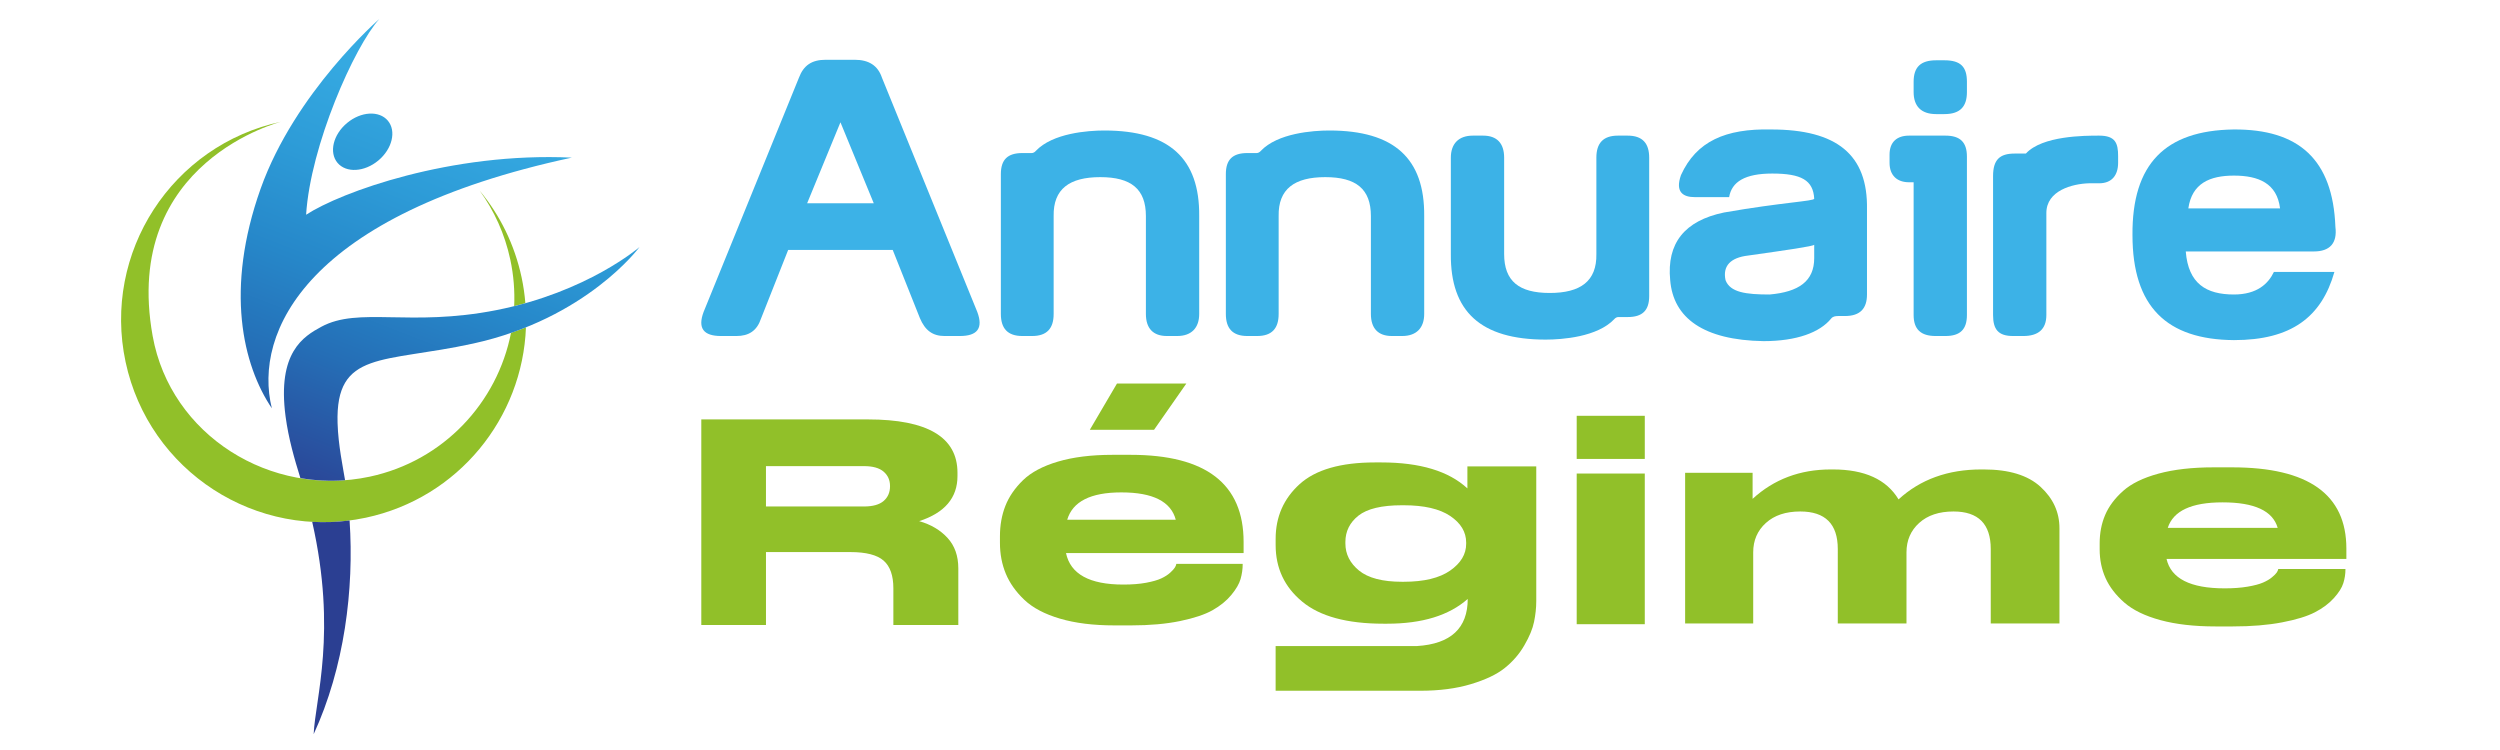
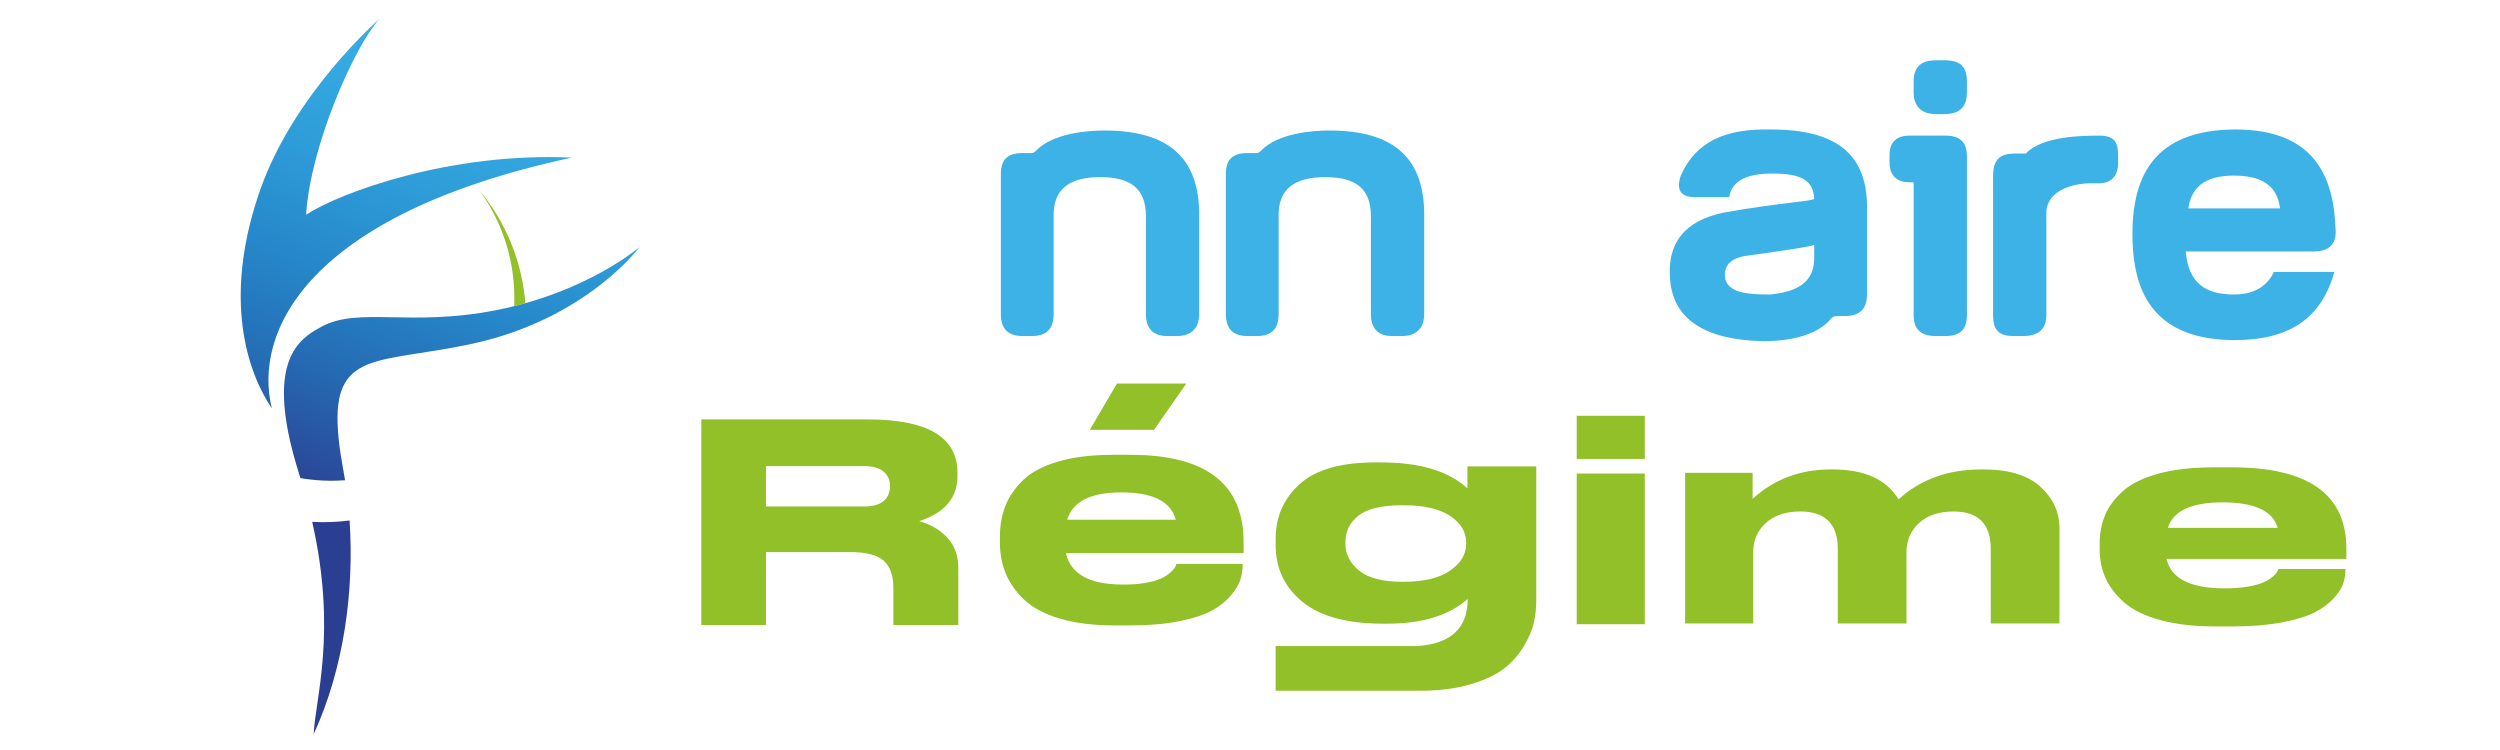
<svg xmlns="http://www.w3.org/2000/svg" version="1.1" id="Calque_1" x="0px" y="0px" width="200px" height="60px" viewBox="0 0 200 60" enable-background="new 0 0 200 60" xml:space="preserve">
  <g>
    <path fill="#91C029" d="M41.135,24.49c0.304-0.075,0.603-0.154,0.894-0.235c-0.057-0.686-0.153-1.374-0.301-2.064   c-0.564-2.643-1.744-4.995-3.356-6.941c1.16,1.602,2.014,3.465,2.453,5.523C41.092,22.022,41.189,23.27,41.135,24.49z" />
-     <path fill="#91C029" d="M40.88,26.629c-1.091,5.577-5.396,10.242-11.305,11.505c-7.901,1.688-15.929-3.299-17.362-11.25   C9.687,12.857,22.643,9.704,22.504,9.734c-8.749,1.869-14.326,10.476-12.457,19.224c1.869,8.748,10.476,14.325,19.224,12.457   c7.405-1.582,12.537-7.993,12.805-15.229C41.691,26.34,41.29,26.487,40.88,26.629z" />
  </g>
  <g>
    <linearGradient id="SVGID_1_" gradientUnits="userSpaceOnUse" x1="22.119" y1="42.568" x2="40.594" y2="-4.919">
      <stop offset="0" style="stop-color:#2B3F92" />
      <stop offset="0.087" style="stop-color:#29509F" />
      <stop offset="0.25" style="stop-color:#256EB6" />
      <stop offset="0.412" style="stop-color:#2687C9" />
      <stop offset="0.57" style="stop-color:#2D9BD7" />
      <stop offset="0.723" style="stop-color:#35A9E1" />
      <stop offset="0.869" style="stop-color:#3AB1E6" />
      <stop offset="1" style="stop-color:#3CB4E8" />
    </linearGradient>
    <path fill="url(#SVGID_1_)" d="M30.354,1.511c0,0-6.763,5.872-9.506,13.59c-2.857,8.039-1.439,14.086,0.899,17.563   c-1.499-6.054,2.742-15.485,23.997-20.054c-9.66-0.457-18.49,2.764-21.255,4.569C24.83,11.672,28.337,3.738,30.354,1.511z" />
    <linearGradient id="SVGID_2_" gradientUnits="userSpaceOnUse" x1="18.572" y1="38.184" x2="35.793" y2="-6.081">
      <stop offset="0" style="stop-color:#2B3F92" />
      <stop offset="0.087" style="stop-color:#29509F" />
      <stop offset="0.25" style="stop-color:#256EB6" />
      <stop offset="0.412" style="stop-color:#2687C9" />
      <stop offset="0.57" style="stop-color:#2D9BD7" />
      <stop offset="0.723" style="stop-color:#35A9E1" />
      <stop offset="0.869" style="stop-color:#3AB1E6" />
      <stop offset="1" style="stop-color:#3CB4E8" />
    </linearGradient>
-     <path fill="url(#SVGID_2_)" d="M30.267,12.84c-1.113,0.929-2.576,1.012-3.268,0.184c-0.691-0.828-0.35-2.253,0.764-3.183   c1.113-0.93,2.576-1.012,3.268-0.184S31.38,11.91,30.267,12.84z" />
    <g>
      <linearGradient id="SVGID_3_" gradientUnits="userSpaceOnUse" x1="28.284" y1="41.96" x2="45.504" y2="-2.303">
        <stop offset="0" style="stop-color:#2B3F92" />
        <stop offset="0.087" style="stop-color:#29509F" />
        <stop offset="0.25" style="stop-color:#256EB6" />
        <stop offset="0.412" style="stop-color:#2687C9" />
        <stop offset="0.57" style="stop-color:#2D9BD7" />
        <stop offset="0.723" style="stop-color:#35A9E1" />
        <stop offset="0.869" style="stop-color:#3AB1E6" />
        <stop offset="1" style="stop-color:#3CB4E8" />
      </linearGradient>
      <path fill="url(#SVGID_3_)" d="M24.976,41.748c2.005,8.845,0.247,14.141,0.117,16.986c2.456-5.326,3.246-11.591,2.874-17.096    C26.96,41.77,25.96,41.803,24.976,41.748z" />
      <linearGradient id="SVGID_4_" gradientUnits="userSpaceOnUse" x1="30.014" y1="42.634" x2="47.234" y2="-1.629">
        <stop offset="0" style="stop-color:#2B3F92" />
        <stop offset="0.087" style="stop-color:#29509F" />
        <stop offset="0.25" style="stop-color:#256EB6" />
        <stop offset="0.412" style="stop-color:#2687C9" />
        <stop offset="0.57" style="stop-color:#2D9BD7" />
        <stop offset="0.723" style="stop-color:#35A9E1" />
        <stop offset="0.869" style="stop-color:#3AB1E6" />
        <stop offset="1" style="stop-color:#3CB4E8" />
      </linearGradient>
      <path fill="url(#SVGID_4_)" d="M39.709,24.81c-6.931,1.367-11.009-0.295-14.005,1.333c-1.416,0.769-3.539,2.036-2.859,7.167    c0.238,1.792,0.716,3.425,1.186,4.937c1.162,0.201,2.36,0.263,3.574,0.171c-0.157-0.982-0.546-2.791-0.599-4.563    c-0.176-5.854,3.636-4.79,10.844-6.37c9.097-1.994,13.311-7.722,13.311-7.722S47.003,23.371,39.709,24.81z" />
    </g>
  </g>
  <g>
-     <path fill="#3CB2E7" d="M63.054,19.993l-2.173,5.494c-0.328,0.984-0.984,1.394-1.968,1.394h-1.23c-1.394,0-1.886-0.615-1.394-1.927   l7.626-18.737c0.369-0.984,1.025-1.435,2.132-1.435h1.189h1.148c1.107,0,1.845,0.451,2.173,1.435l7.626,18.737   c0.492,1.312,0,1.927-1.394,1.927h-1.23c-0.943,0-1.558-0.451-1.968-1.435l-2.173-5.453H63.054z M69.901,16.262l-2.665-6.478   l-2.665,6.478H69.901z" />
    <path fill="#3CB2E7" d="M88.351,10.44c5.207,0,7.626,2.255,7.585,6.847v7.831c0,1.107-0.615,1.763-1.763,1.763h-0.82   c-1.107,0-1.681-0.615-1.681-1.763v-7.831c0-2.173-1.189-3.116-3.649-3.116s-3.772,0.943-3.731,3.116v7.831   c0,1.148-0.533,1.763-1.722,1.763h-0.779c-1.189,0-1.722-0.615-1.722-1.763V13.925c0-1.148,0.533-1.681,1.722-1.681h0.738   c0.205,0,0.328-0.164,0.328-0.164C84.21,10.645,87.039,10.44,88.351,10.44z" />
    <path fill="#3CB2E7" d="M106.35,10.44c5.207,0,7.627,2.255,7.586,6.847v7.831c0,1.107-0.615,1.763-1.764,1.763h-0.82   c-1.107,0-1.68-0.615-1.68-1.763v-7.831c0-2.173-1.189-3.116-3.65-3.116c-2.459,0-3.771,0.943-3.73,3.116v7.831   c0,1.148-0.533,1.763-1.723,1.763H99.79c-1.189,0-1.722-0.615-1.722-1.763V13.925c0-1.148,0.533-1.681,1.722-1.681h0.737   c0.205,0,0.328-0.164,0.328-0.164C102.209,10.645,105.037,10.44,106.35,10.44z" />
-     <path fill="#3CB2E7" d="M123.652,27.168c-5.207,0-7.625-2.255-7.584-6.847v-7.708c0-1.107,0.613-1.763,1.762-1.763h0.82   c1.107,0,1.682,0.615,1.682,1.763v7.708c0,2.173,1.189,3.116,3.648,3.116c2.461,0,3.771-0.943,3.73-3.116v-7.708   c0-1.148,0.533-1.763,1.723-1.763h0.779c1.189,0,1.723,0.615,1.723,1.763v11.07c0,1.148-0.533,1.681-1.723,1.681h-0.738   c-0.205,0-0.328,0.164-0.328,0.164C127.793,26.963,124.965,27.168,123.652,27.168z" />
    <path fill="#3CB2E7" d="M149.359,16.754v6.806c0,1.107-0.533,1.722-1.764,1.722h-0.531c-0.246,0-0.451,0.041-0.574,0.205   c-0.902,1.107-2.748,1.804-5.412,1.804c-4.797-0.082-7.217-1.845-7.463-4.879c-0.287-2.952,1.148-4.756,4.305-5.412   c4.674-0.82,7.217-0.902,7.217-1.107c-0.082-1.476-1.025-2.009-3.361-2.009c-2.174,0-3.24,0.656-3.445,1.886h-2.746   c-0.902,0-1.6-0.369-1.107-1.763c1.23-2.706,3.566-3.731,7.217-3.649C146.941,10.358,149.441,12.367,149.359,16.754z    M145.137,20.649c0,0,0-0.943,0-1.066c-0.123,0.123-2.092,0.41-5.289,0.861c-1.395,0.164-2.051,0.82-1.805,1.968   c0.369,0.984,1.641,1.148,3.527,1.148C143.906,23.355,145.137,22.494,145.137,20.649z" />
    <path fill="#3CB2E7" d="M155.633,10.85c1.189,0,1.721,0.533,1.721,1.681V25.2c0,1.148-0.531,1.681-1.721,1.681h-0.779   c-1.189,0-1.764-0.533-1.764-1.681V14.581h-0.369c-0.943,0-1.557-0.533-1.557-1.558v-0.656c0-1.025,0.613-1.517,1.557-1.517   H155.633z M157.354,7.365c0,1.107-0.49,1.763-1.803,1.763h-0.656c-1.23,0-1.805-0.656-1.805-1.763v-0.82   c0-1.189,0.574-1.722,1.805-1.722h0.656c1.313,0,1.803,0.533,1.803,1.722V7.365z" />
    <path fill="#3CB2E7" d="M162.07,12.285c1.311-1.435,4.715-1.435,5.861-1.435c1.313,0,1.518,0.615,1.518,1.64v0.533   c0,0.984-0.492,1.64-1.518,1.64h-0.818c-1.313,0.041-3.404,0.574-3.404,2.378V25.2c0,1.148-0.656,1.681-1.844,1.681h-0.82   c-1.189,0-1.6-0.533-1.6-1.681V14.089c0-1.312,0.533-1.804,1.723-1.804H162.07z" />
    <path fill="#3CB2E7" d="M185.111,20.116h-10.25c0.205,2.583,1.639,3.444,3.854,3.444c1.846,0,2.748-0.861,3.197-1.804h4.84   c-1.025,3.608-3.445,5.453-8.037,5.453c-5.371-0.041-8.117-2.665-8.117-8.405c-0.041-5.699,2.623-8.364,8.076-8.446   c5.248-0.041,7.955,2.419,8.158,7.79C186.996,19.46,186.383,20.116,185.111,20.116z M178.715,14.048   c-1.928,0-3.361,0.615-3.648,2.624c4.92,0,7.338,0,7.338,0C182.158,14.663,180.684,14.048,178.715,14.048z" />
  </g>
  <g>
    <path fill="#91C029" d="M76.665,45.471v4.531h-5.196v-2.939c0-1.018-0.259-1.754-0.777-2.211c-0.518-0.457-1.406-0.686-2.664-0.686   h-6.75v5.836h-5.174V33.553h13.323c4.781,0,7.171,1.422,7.171,4.268v0.266c0,1.738-1.021,2.939-3.064,3.604   c0.933,0.266,1.688,0.711,2.266,1.338C76.375,43.654,76.665,44.469,76.665,45.471z M71.202,38.881c0-0.471-0.17-0.854-0.511-1.148   s-0.866-0.443-1.576-0.443h-7.838v3.229h7.838c0.71,0,1.236-0.148,1.576-0.441c0.34-0.295,0.511-0.686,0.511-1.174V38.881z" />
    <path fill="#91C029" d="M99.488,43.355v0.889H85.28c0.354,1.682,1.882,2.521,4.583,2.521h0.024c0.675,0,1.274-0.047,1.797-0.143   c0.522-0.098,0.929-0.213,1.218-0.35c0.29-0.135,0.526-0.287,0.711-0.455c0.185-0.17,0.31-0.305,0.374-0.41   c0.065-0.104,0.105-0.203,0.121-0.299h5.307v0.023c0,0.4-0.057,0.797-0.169,1.189s-0.362,0.82-0.748,1.285   c-0.386,0.465-0.885,0.869-1.496,1.213s-1.476,0.633-2.593,0.865c-1.118,0.23-2.417,0.348-3.896,0.348h-1.375   c-1.672,0-3.12-0.18-4.342-0.541s-2.171-0.861-2.847-1.502c-0.675-0.639-1.169-1.336-1.483-2.09   c-0.313-0.752-0.47-1.576-0.47-2.473v-0.529c0-0.881,0.145-1.689,0.434-2.426s0.76-1.422,1.411-2.055   c0.651-0.631,1.584-1.129,2.798-1.488c1.214-0.359,2.666-0.541,4.354-0.541h1.472C96.481,36.389,99.488,38.711,99.488,43.355   L99.488,43.355z M94.061,41.578c-0.386-1.457-1.833-2.186-4.342-2.186h-0.024c-2.444,0-3.884,0.729-4.318,2.186H94.061z    M92.324,34.383h-5.138l2.171-3.698h5.548L92.324,34.383z" />
    <path fill="#91C029" d="M122.901,37.313v10.773c0,0.553-0.063,1.109-0.177,1.662c-0.114,0.559-0.37,1.178-0.774,1.873   c-0.398,0.695-0.922,1.299-1.56,1.811c-0.638,0.518-1.543,0.945-2.716,1.299s-2.528,0.529-4.071,0.529h-11.553v-3.576h11.308   c2.705-0.17,4.06-1.43,4.06-3.77c-1.491,1.322-3.644,1.982-6.445,1.982h-0.296c-2.915,0-5.084-0.588-6.502-1.766   c-1.417-1.172-2.124-2.682-2.124-4.527v-0.488c0-1.766,0.639-3.223,1.919-4.385c1.275-1.154,3.285-1.736,6.019-1.736h0.518   c3.098,0,5.393,0.695,6.884,2.078v-1.76H122.901z M117.293,43.404c0-0.848-0.427-1.553-1.281-2.129   c-0.848-0.568-2.09-0.854-3.712-0.854h-0.148c-1.622,0-2.778,0.279-3.479,0.832c-0.694,0.551-1.042,1.258-1.042,2.105v0.119   c0,0.85,0.364,1.572,1.093,2.17c0.729,0.592,1.874,0.895,3.428,0.895h0.148c1.622,0,2.864-0.303,3.712-0.895   c0.854-0.598,1.281-1.309,1.281-2.141V43.404z" />
    <path fill="#91C029" d="M131.583,36.717h-5.447v-3.451h5.447V36.717z M131.583,49.936h-5.447V37.881h5.447V49.936z" />
    <path fill="#91C029" d="M134.81,37.826h5.398v2.082c1.71-1.568,3.794-2.352,6.253-2.352h0.171c2.54,0,4.291,0.799,5.252,2.396   c1.742-1.598,3.948-2.396,6.619-2.396h0.195c2.02,0,3.534,0.463,4.544,1.389c1.009,0.926,1.514,2.031,1.514,3.316v7.617h-5.496   V43.92c0-2.002-0.993-3.002-2.979-3.002c-1.156,0-2.072,0.305-2.748,0.918c-0.676,0.611-1.014,1.396-1.014,2.352v5.691h-5.496   V43.92c0-2.002-1.001-3.002-3.004-3.002c-1.156,0-2.072,0.305-2.748,0.918c-0.676,0.611-1.015,1.396-1.015,2.352v5.691h-5.446   V37.826z" />
    <path fill="#91C029" d="M187.466,46.652c-0.114,0.367-0.366,0.766-0.758,1.199c-0.391,0.434-0.896,0.811-1.514,1.131   c-0.619,0.322-1.494,0.59-2.626,0.807s-2.447,0.326-3.945,0.326h-1.392c-1.694,0-3.159-0.168-4.397-0.504   c-1.237-0.338-2.198-0.805-2.882-1.4c-0.684-0.598-1.185-1.248-1.502-1.949c-0.317-0.703-0.477-1.473-0.477-2.309v-0.492   c0-0.822,0.146-1.576,0.439-2.264s0.77-1.326,1.429-1.916c0.66-0.59,1.604-1.053,2.834-1.389s2.699-0.504,4.409-0.504h1.489   c6.091,0,9.136,2.166,9.136,6.498v0.828h-14.387c0.357,1.568,1.905,2.354,4.641,2.354h0.024c0.684,0,1.29-0.045,1.819-0.135   s0.94-0.199,1.233-0.326c0.294-0.127,0.534-0.268,0.721-0.426c0.188-0.156,0.314-0.283,0.379-0.381   c0.065-0.096,0.106-0.189,0.122-0.279h5.374v0.021C187.637,45.918,187.58,46.287,187.466,46.652z M177.793,40.189   c-2.476,0-3.933,0.68-4.372,2.039h8.793c-0.391-1.359-1.856-2.039-4.396-2.039H177.793z" />
  </g>
</svg>